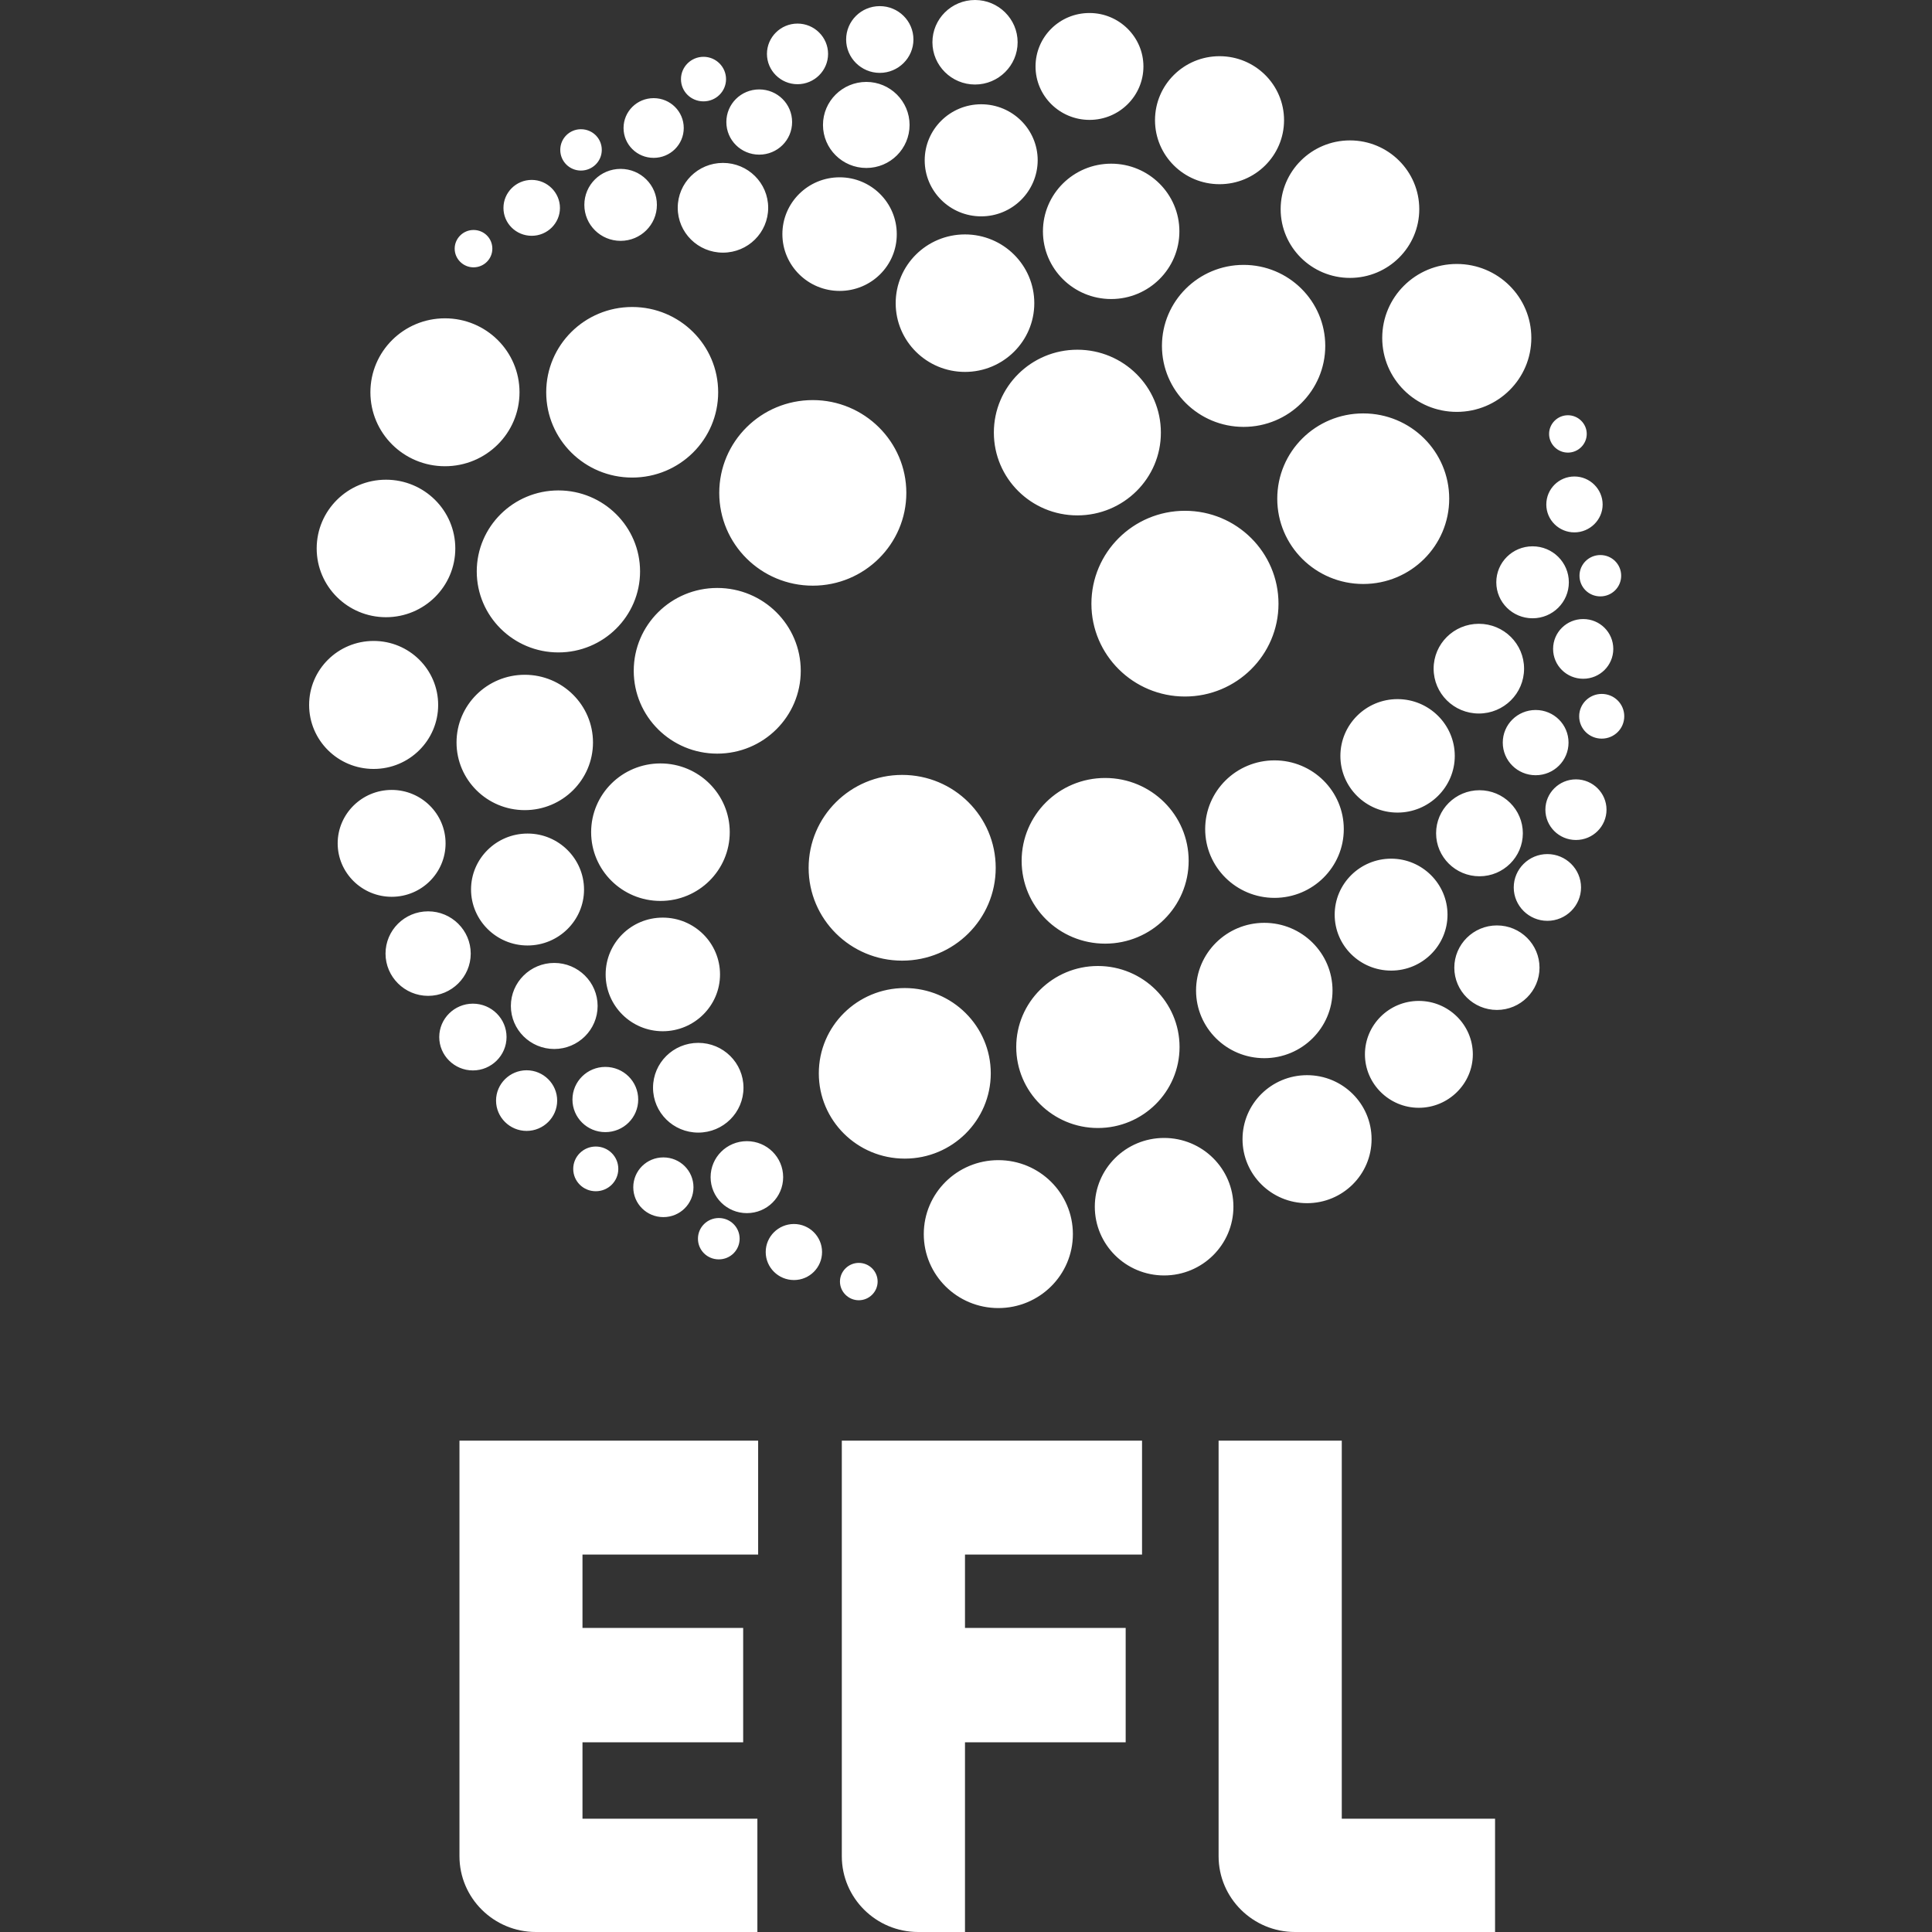
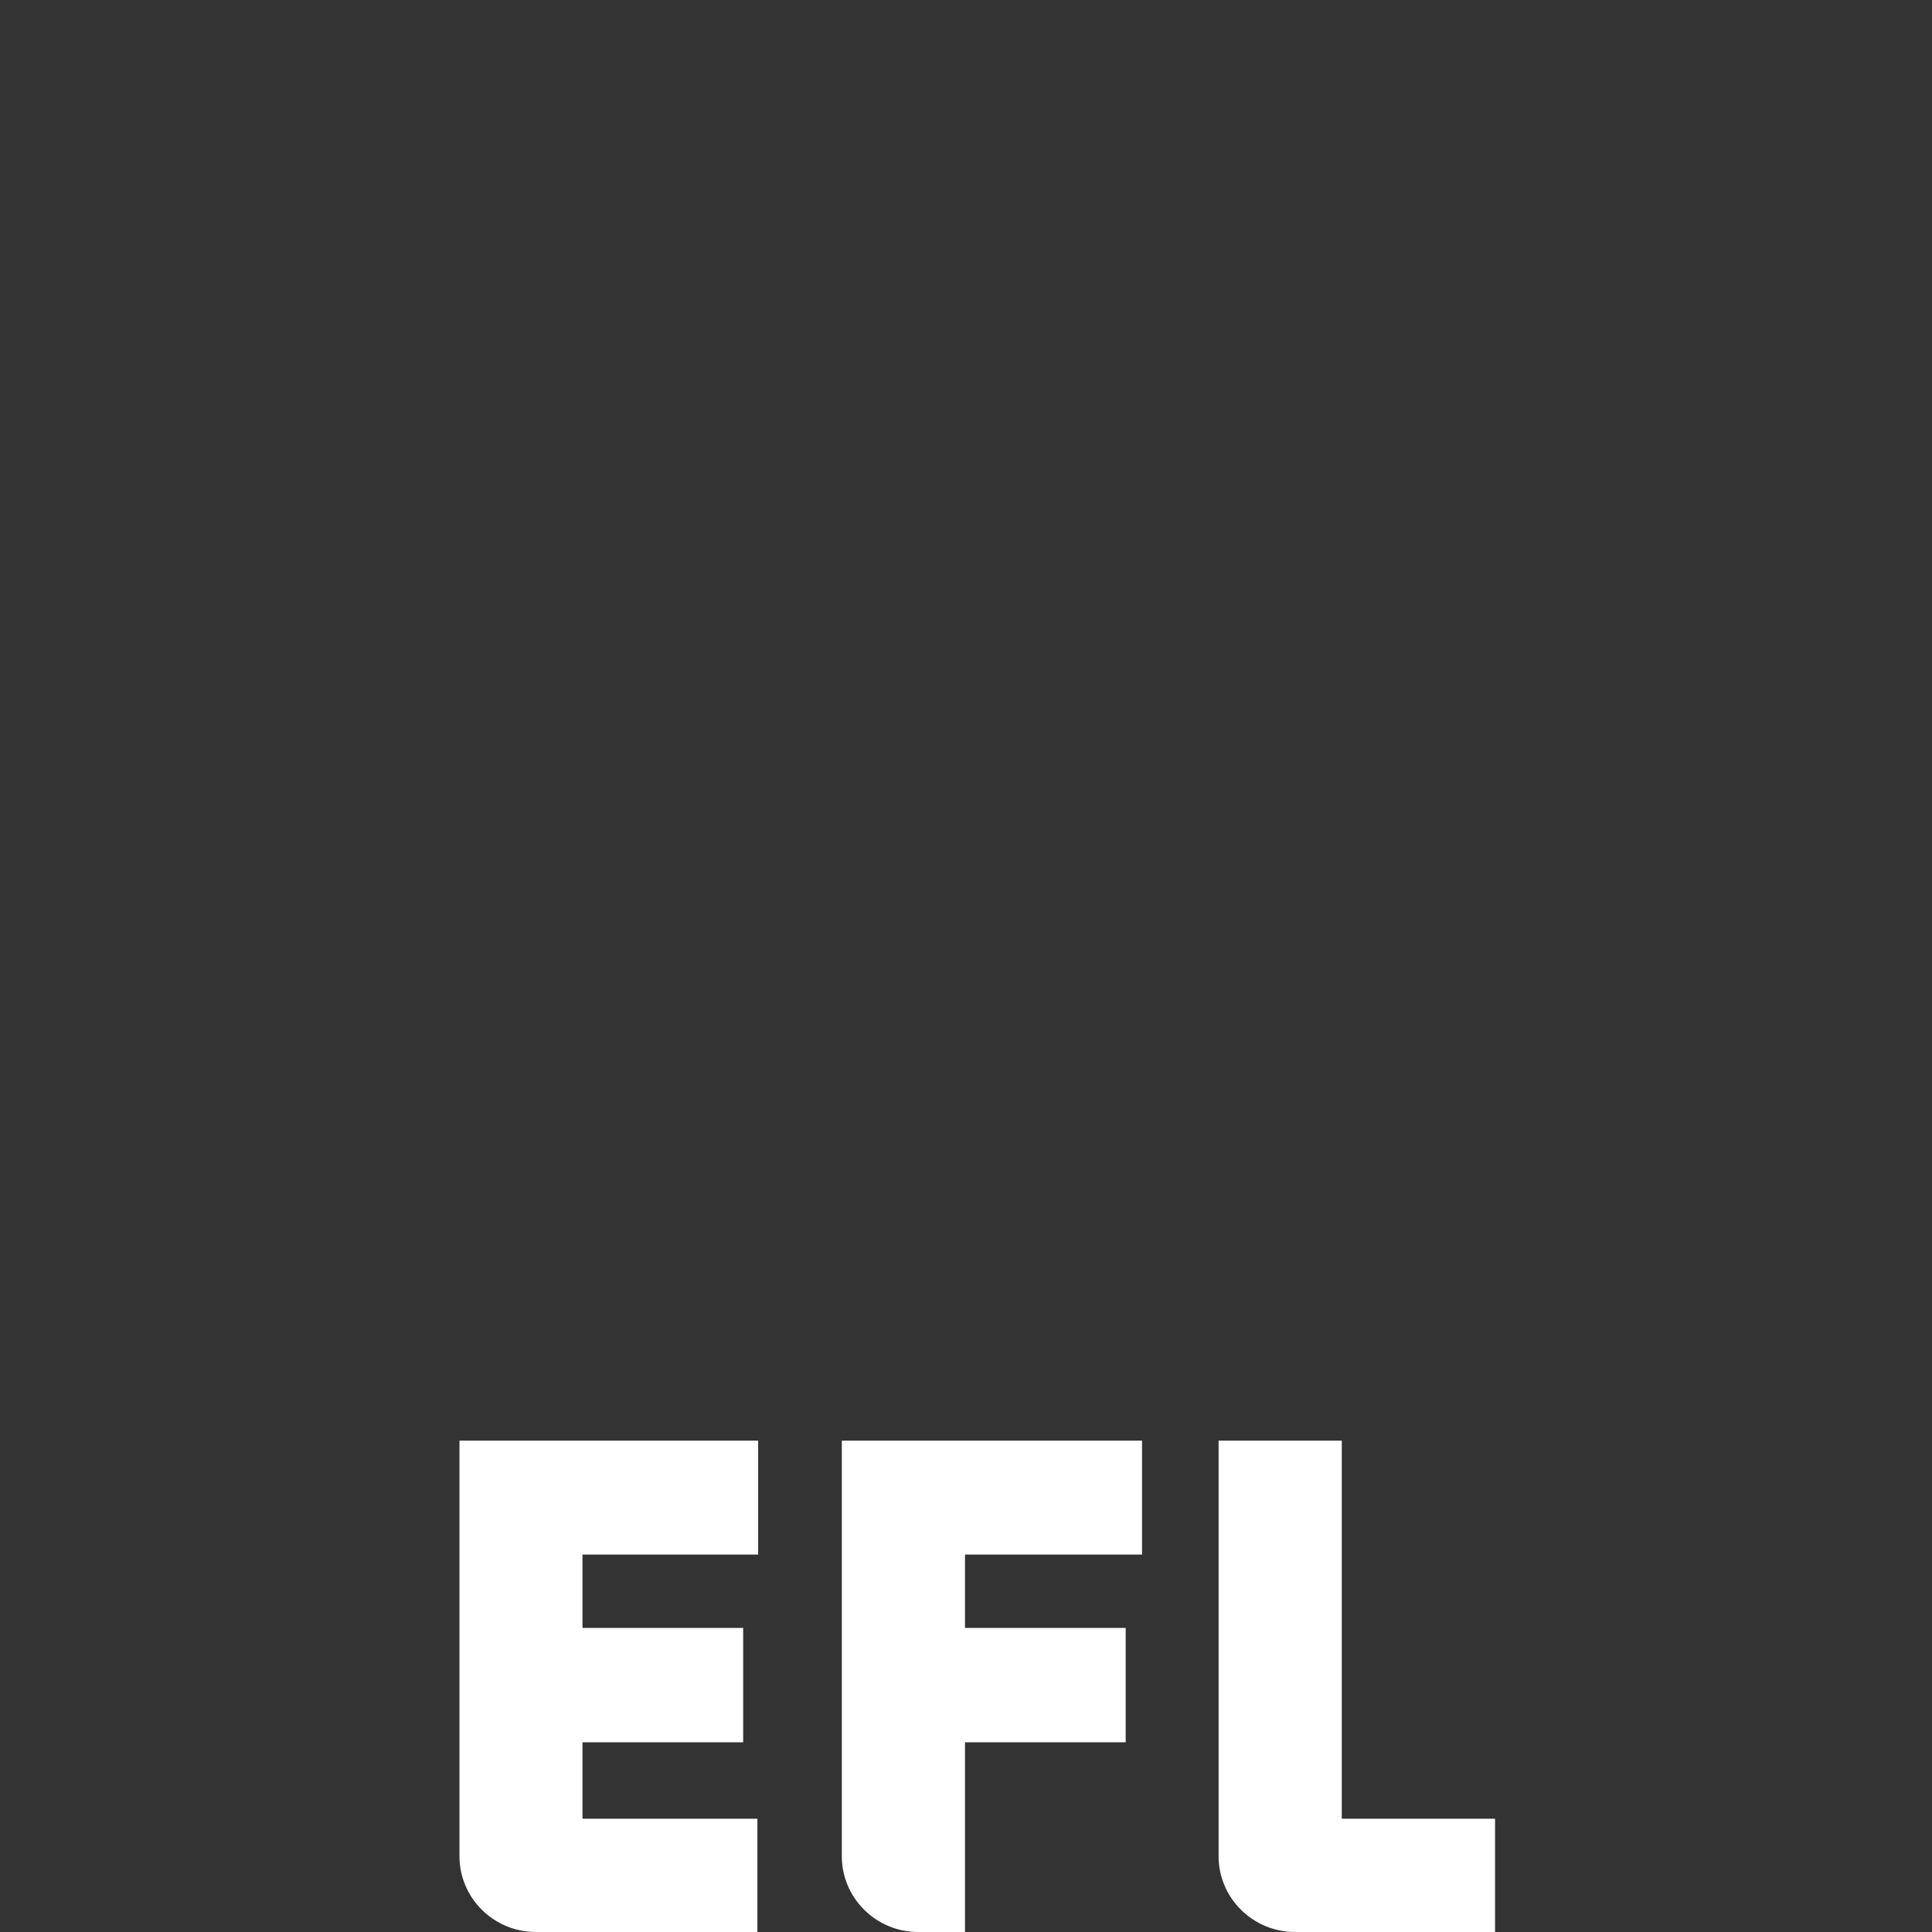
<svg xmlns="http://www.w3.org/2000/svg" width="500" height="500" viewBox="0 0 500 500" fill="none">
  <rect x="0" y="0" width="500" height="500" fill="#333333" stroke="none" />
  <path d="M386.92 500V470.678H347.251V372.84H315.372V480.386C315.372 491.205 324.243 500 335.146 500H386.92ZM118.909 480.386C118.909 491.205 127.778 500 138.683 500H196.009V470.678H150.748V450.904H192.333V421.304H150.748V402.322H196.208V372.84H118.909V480.386ZM237.634 500C226.728 500 217.86 491.205 217.86 480.386V372.84H295.559V402.322H249.739V421.304H291.324V450.904H249.739V500H237.634Z" fill="white" />
-   <path d="M136.526 215.724C128.457 215.724 121.905 222.223 121.905 230.187C121.905 238.153 128.457 244.69 136.526 244.69C144.596 244.69 151.147 238.192 151.147 230.226C151.147 222.262 144.596 215.724 136.566 215.724M101.372 204.431C93.662 204.431 87.39 210.652 87.39 218.26C87.39 225.869 93.662 232.09 101.372 232.09C109.082 232.09 115.314 225.909 115.314 218.26C115.314 210.612 109.042 204.431 101.372 204.431ZM96.698 165.875C87.47 165.875 80 173.285 80 182.438C80 191.592 87.47 199.002 96.698 199.002C105.926 199.002 113.396 191.592 113.396 182.438C113.396 173.285 105.926 165.875 96.698 165.875ZM99.894 124.148C89.987 124.148 81.957 132.113 81.957 141.94C81.957 151.768 89.987 159.733 99.894 159.733C109.801 159.733 117.831 151.768 117.831 141.94C117.831 132.113 109.801 124.148 99.894 124.148ZM115.154 82.382C104.488 82.382 95.859 90.942 95.859 101.522C95.859 112.102 104.488 120.661 115.154 120.661C125.82 120.661 134.449 112.102 134.449 101.522C134.449 90.942 125.82 82.382 115.154 82.382ZM163.611 79.45C151.307 79.45 141.36 89.317 141.36 101.522C141.36 113.727 151.307 123.594 163.611 123.594C175.915 123.594 185.862 113.727 185.862 101.522C185.862 89.317 175.915 79.45 163.611 79.45ZM135.807 174.632C126.06 174.632 118.15 182.478 118.15 192.147C118.15 201.816 126.06 209.661 135.807 209.661C145.554 209.661 153.464 201.816 153.464 192.147C153.464 182.478 145.554 174.632 135.807 174.632ZM222.254 326.836C219.578 326.836 217.381 329.014 217.381 331.67C217.381 334.324 219.578 336.505 222.254 336.505C224.931 336.505 227.128 334.324 227.128 331.67C227.128 329.014 224.971 326.836 222.254 326.836ZM205.477 316.77C201.442 316.77 198.166 320.02 198.166 324.022C198.166 328.025 201.442 331.274 205.477 331.274C209.511 331.274 212.747 328.025 212.747 324.022C212.747 320.02 209.471 316.77 205.477 316.77ZM193.292 295.332C188.099 295.332 183.905 299.492 183.905 304.645C183.905 309.797 188.099 313.957 193.292 313.957C198.485 313.957 202.68 309.797 202.68 304.645C202.68 299.492 198.485 295.332 193.292 295.332ZM186.022 315.224C183.066 315.224 180.629 317.602 180.629 320.573C180.629 323.547 183.026 325.925 186.022 325.925C189.018 325.925 191.415 323.547 191.415 320.573C191.415 317.602 189.018 315.224 186.022 315.224ZM154.183 296.721C150.987 296.721 148.351 299.296 148.351 302.506C148.351 305.716 150.947 308.29 154.183 308.29C157.419 308.29 160.016 305.716 160.016 302.506C160.016 299.296 157.419 296.721 154.183 296.721ZM171.68 299.535C167.366 299.535 163.891 302.981 163.891 307.262C163.891 311.539 167.366 314.988 171.68 314.988C175.995 314.988 179.47 311.539 179.47 307.262C179.47 302.981 175.995 299.535 171.68 299.535ZM156.66 276.115C151.986 276.115 148.151 279.879 148.151 284.556C148.151 289.23 151.946 292.994 156.66 292.994C161.374 292.994 165.169 289.23 165.169 284.556C165.169 279.879 161.374 276.115 156.66 276.115ZM136.287 276.986C131.932 276.986 128.377 280.514 128.377 284.831C128.377 289.152 131.932 292.679 136.287 292.679C140.641 292.679 144.196 289.152 144.196 284.831C144.196 280.514 140.641 276.986 136.287 276.986ZM122.385 259.748C117.591 259.748 113.676 263.632 113.676 268.388C113.676 273.141 117.591 277.026 122.385 277.026C127.179 277.026 131.093 273.141 131.093 268.388C131.093 263.632 127.218 259.748 122.385 259.748ZM110.8 235.853C104.688 235.853 99.774 240.766 99.774 246.79C99.774 252.814 104.728 257.727 110.8 257.727C116.872 257.727 121.825 252.814 121.825 246.79C121.825 240.766 116.872 235.853 110.8 235.853ZM143.437 249.207C137.246 249.207 132.212 254.202 132.212 260.344C132.212 266.485 137.246 271.477 143.437 271.477C149.629 271.477 154.663 266.485 154.663 260.344C154.663 254.202 149.629 249.207 143.437 249.207ZM180.709 269.892C174.237 269.892 169.004 275.083 169.004 281.503C169.004 287.923 174.237 293.115 180.709 293.115C187.18 293.115 192.413 287.923 192.413 281.503C192.413 275.083 187.18 269.892 180.709 269.892ZM171.521 237.478C163.331 237.478 156.74 244.058 156.74 252.181C156.74 260.304 163.371 266.882 171.521 266.882C179.67 266.882 186.341 260.304 186.341 252.181C186.341 244.058 179.71 237.478 171.521 237.478ZM170.921 197.575C161.014 197.575 152.985 205.54 152.985 215.367C152.985 225.195 161.014 233.161 170.921 233.161C180.829 233.161 188.858 225.195 188.858 215.367C188.858 205.54 180.829 197.575 170.921 197.575ZM144.516 126.922C132.851 126.922 123.383 136.314 123.383 147.884C123.383 159.455 132.851 168.847 144.516 168.847C156.181 168.847 165.648 159.455 165.648 147.884C165.648 136.314 156.181 126.922 144.516 126.922ZM185.622 152.164C173.678 152.164 164.011 161.754 164.011 173.602C164.011 185.45 173.678 195.039 185.622 195.039C197.567 195.039 207.234 185.45 207.234 173.602C207.234 161.754 197.567 152.164 185.622 152.164ZM210.35 103.543C196.968 103.543 186.142 114.282 186.142 127.556C186.142 140.831 196.968 151.57 210.35 151.57C223.733 151.57 234.558 140.791 234.558 127.556C234.558 114.321 223.693 103.543 210.35 103.543ZM253.933 26.986C245.864 26.986 239.312 33.484 239.312 41.489C239.312 49.493 245.864 55.992 253.933 55.992C262.003 55.992 268.514 49.493 268.554 41.489C268.554 33.484 262.003 26.986 253.933 26.986ZM281.937 3.368C274.227 3.368 267.995 9.55 267.995 17.198C267.995 24.846 274.267 31.027 281.977 31.027C289.687 31.027 295.918 24.806 295.918 17.198C295.918 9.59 289.647 3.368 281.977 3.368M315.614 14.543C306.384 14.543 298.915 21.953 298.915 31.106C298.915 40.26 306.384 47.67 315.614 47.67C324.842 47.67 332.311 40.26 332.311 31.106C332.311 21.953 324.842 14.543 315.614 14.543ZM349.369 36.337C339.46 36.337 331.431 44.302 331.431 54.129C331.431 63.956 339.46 71.921 349.369 71.921C359.277 71.921 367.306 63.956 367.306 54.129C367.306 44.302 359.277 36.337 349.369 36.337ZM377.012 68.315C366.347 68.315 357.719 76.874 357.719 87.455C357.719 98.035 366.347 106.594 377.012 106.594C387.679 106.594 396.307 98.035 396.307 87.455C396.307 76.874 387.679 68.315 377.012 68.315ZM352.805 106.99C340.501 106.99 330.554 116.857 330.554 129.062C330.554 141.267 340.501 151.134 352.805 151.134C365.11 151.134 375.054 141.267 375.054 129.062C375.054 116.857 365.11 106.99 352.805 106.99ZM287.569 42.36C277.822 42.36 269.912 50.206 269.912 59.875C269.912 69.544 277.822 77.39 287.569 77.39C297.317 77.39 305.225 69.544 305.225 59.875C305.225 50.206 297.317 42.36 287.569 42.36ZM122.545 59.519C119.868 59.519 117.671 61.698 117.671 64.353C117.671 67.008 119.868 69.187 122.545 69.187C125.221 69.187 127.418 67.047 127.418 64.353C127.418 61.658 125.261 59.519 122.545 59.519ZM137.605 46.561C133.57 46.561 130.294 49.81 130.294 53.812C130.294 57.815 133.57 61.024 137.605 61.024C141.64 61.024 144.915 57.775 144.915 53.812C144.915 49.85 141.64 46.561 137.605 46.561ZM160.615 43.708C155.422 43.708 151.227 47.868 151.227 53.02C151.227 58.171 155.422 62.332 160.615 62.332C165.808 62.332 170.003 58.171 170.003 53.02C170.003 47.868 165.808 43.708 160.615 43.708ZM150.348 33.444C147.392 33.444 144.995 35.822 144.995 38.794C144.995 41.766 147.392 44.143 150.348 44.143C153.305 44.143 155.741 41.766 155.741 38.794C155.741 35.822 153.345 33.444 150.348 33.444ZM182.067 14.701C178.871 14.701 176.235 17.277 176.235 20.487C176.235 23.696 178.831 26.233 182.067 26.233C185.303 26.233 187.899 23.657 187.899 20.487C187.899 17.317 185.303 14.701 182.067 14.701ZM169.164 25.4C164.849 25.4 161.374 28.848 161.374 33.127C161.374 37.407 164.849 40.855 169.164 40.855C173.478 40.855 176.954 37.407 176.954 33.127C176.954 28.848 173.478 25.4 169.164 25.4ZM196.488 23.142C191.774 23.142 187.979 26.906 187.979 31.582C187.979 36.258 191.774 40.022 196.488 40.022C201.202 40.022 204.997 36.258 204.997 31.582C204.997 26.906 201.202 23.142 196.488 23.142ZM206.395 6.103C202.041 6.103 198.485 9.629 198.485 13.949C198.485 18.268 202.041 21.794 206.395 21.794C210.749 21.794 214.305 18.268 214.305 13.949C214.305 9.629 210.749 6.103 206.395 6.103ZM227.687 1.585C222.854 1.585 218.979 5.468 218.979 10.224C218.979 14.979 222.894 18.862 227.687 18.862C232.481 18.862 236.396 14.979 236.396 10.224C236.396 5.429 232.481 1.585 227.687 1.585ZM252.335 0C246.223 0 241.31 4.914 241.31 10.937C241.31 16.96 246.263 21.874 252.335 21.874C258.407 21.874 263.361 16.96 263.361 10.937C263.361 4.914 258.407 0 252.335 0ZM224.212 21.2C218.02 21.2 212.987 26.193 212.987 32.335C212.987 38.477 218.02 43.47 224.212 43.47C230.404 43.47 235.397 38.477 235.397 32.335C235.397 26.193 230.364 21.2 224.212 21.2ZM187.1 42.162C180.629 42.162 175.396 47.353 175.396 53.773C175.396 60.192 180.629 65.383 187.1 65.383C193.572 65.383 198.805 60.192 198.805 53.773C198.805 47.353 193.572 42.162 187.1 42.162ZM217.301 45.887C209.112 45.887 202.48 52.465 202.48 60.588C202.48 68.712 209.112 75.29 217.301 75.29C225.49 75.29 232.122 68.712 232.082 60.588C232.082 52.465 225.45 45.887 217.301 45.887ZM249.739 60.667C239.832 60.667 231.802 68.632 231.802 78.46C231.802 88.287 239.832 96.251 249.739 96.251C259.646 96.251 267.675 88.287 267.675 78.46C267.675 68.632 259.646 60.667 249.739 60.667ZM321.844 68.553C310.181 68.553 300.712 77.945 300.712 89.515C300.712 101.086 310.181 110.478 321.844 110.478C333.509 110.478 342.976 101.086 342.976 89.515C342.976 77.945 333.509 68.553 321.844 68.553ZM278.821 90.506C266.876 90.506 257.209 100.095 257.209 111.944C257.209 123.792 266.876 133.381 278.821 133.381C290.765 133.381 300.473 123.792 300.433 111.944C300.433 100.095 290.765 90.506 278.821 90.506ZM306.665 132.193C293.282 132.193 282.456 142.971 282.456 156.246C282.456 169.52 293.322 180.259 306.665 180.259C320.007 180.259 330.874 169.52 330.874 156.246C330.874 142.971 320.046 132.193 306.665 132.193ZM360.036 222.223C351.964 222.223 345.414 228.722 345.414 236.725C345.414 244.73 351.964 251.189 360.036 251.189C368.105 251.189 374.615 244.69 374.615 236.725C374.615 228.762 368.065 222.223 360.036 222.223ZM367.185 259.037C359.476 259.037 353.244 265.257 353.244 272.866C353.244 280.472 359.516 286.695 367.185 286.695C374.854 286.695 381.168 280.472 381.168 272.866C381.168 265.257 374.897 259.037 367.185 259.037ZM338.262 278.254C329.035 278.254 321.565 285.663 321.565 294.818C321.565 303.97 329.035 311.382 338.262 311.382C347.49 311.382 354.962 303.97 354.962 294.818C354.962 285.663 347.49 278.254 338.262 278.254ZM301.271 294.5C291.364 294.5 283.335 302.466 283.335 312.293C283.335 322.119 291.364 330.085 301.271 330.085C311.179 330.085 319.208 322.119 319.208 312.293C319.208 302.466 311.179 294.5 301.271 294.5ZM258.368 300.246C247.701 300.246 239.073 308.804 239.073 319.387C239.073 329.967 247.701 338.526 258.368 338.526C269.034 338.526 277.662 329.967 277.662 319.387C277.662 308.804 269.034 300.246 258.368 300.246ZM234.159 255.706C221.855 255.706 211.908 265.575 211.908 277.779C211.908 289.984 221.855 299.849 234.159 299.849C246.463 299.849 256.41 289.944 256.41 277.779C256.41 265.614 246.463 255.706 234.159 255.706ZM327.198 238.827C317.451 238.827 309.539 246.672 309.539 256.341C309.539 266.01 317.451 273.855 327.198 273.855C336.946 273.855 344.855 266.01 344.855 256.341C344.855 246.672 336.946 238.827 327.198 238.827ZM405.774 107.466C403.099 107.466 400.903 109.645 400.903 112.3C400.903 114.955 403.099 117.135 405.774 117.135C408.451 117.135 410.648 114.955 410.648 112.3C410.648 109.645 408.451 107.466 405.774 107.466ZM407.453 123.316C403.417 123.316 400.183 126.566 400.183 130.568C400.183 134.57 403.459 137.78 407.453 137.78C411.447 137.78 414.762 134.531 414.762 130.568C414.762 126.605 411.489 123.316 407.453 123.316ZM396.628 141.386C391.434 141.386 387.24 145.546 387.24 150.698C387.24 155.849 391.434 160.01 396.628 160.01C401.82 160.01 406.016 155.849 406.016 150.698C406.016 145.546 401.82 141.386 396.628 141.386ZM414.163 143.645C411.207 143.645 408.772 146.022 408.772 148.994C408.772 151.966 411.168 154.344 414.163 154.344C417.161 154.344 419.558 151.966 419.558 148.994C419.558 146.022 417.161 143.645 414.163 143.645ZM414.523 179.585C411.329 179.585 408.69 182.161 408.69 185.371C408.69 188.58 411.289 191.156 414.523 191.156C417.76 191.156 420.356 188.58 420.356 185.371C420.356 182.161 417.76 179.585 414.523 179.585ZM409.731 160.208C405.417 160.208 401.941 163.655 401.941 167.935C401.941 172.215 405.417 175.662 409.731 175.662C414.045 175.662 417.518 172.215 417.518 167.935C417.518 163.655 414.045 160.208 409.731 160.208ZM397.427 183.746C392.713 183.746 388.916 187.51 388.916 192.186C388.916 196.862 392.713 200.627 397.427 200.627C402.14 200.627 405.934 196.862 405.934 192.186C405.934 187.51 402.14 183.746 397.427 183.746ZM407.852 201.697C403.499 201.697 399.944 205.223 399.944 209.542C399.944 213.862 403.459 217.388 407.852 217.388C412.248 217.388 415.764 213.862 415.764 209.542C415.764 205.223 412.206 201.697 407.852 201.697ZM400.461 221.034C395.669 221.034 391.754 224.916 391.754 229.672C391.754 234.428 395.669 238.31 400.461 238.31C405.257 238.31 409.171 234.428 409.171 229.672C409.171 224.916 405.257 221.034 400.461 221.034ZM387.401 239.499C381.326 239.499 376.373 244.412 376.373 250.436C376.373 256.459 381.326 261.372 387.401 261.372C393.473 261.372 398.425 256.459 398.425 250.436C398.425 244.412 393.512 239.499 387.401 239.499ZM382.884 204.51C376.694 204.51 371.66 209.503 371.66 215.645C371.66 221.787 376.694 226.78 382.884 226.78C389.077 226.78 394.111 221.787 394.111 215.645C394.111 209.503 389.077 204.51 382.884 204.51ZM382.726 161.437C376.255 161.437 371.021 166.628 371.021 173.047C371.021 179.466 376.255 184.657 382.726 184.657C389.198 184.657 394.429 179.466 394.429 173.047C394.429 166.628 389.198 161.437 382.726 161.437ZM361.673 180.932C353.522 180.932 346.891 187.51 346.891 195.634C346.891 203.757 353.522 210.295 361.673 210.295C369.823 210.295 376.494 203.718 376.494 195.634C376.494 187.55 369.863 180.932 361.673 180.932ZM329.834 196.783C319.928 196.783 311.899 204.748 311.899 214.575C311.899 224.402 319.928 232.368 329.834 232.368C339.742 232.368 347.771 224.402 347.771 214.575C347.771 204.748 339.742 196.783 329.834 196.783ZM284.134 250C272.469 250 263.002 259.391 263.002 270.963C263.002 282.535 272.469 291.926 284.134 291.926C295.799 291.926 305.267 282.535 305.267 270.963C305.267 259.391 295.799 250 284.134 250ZM286.011 201.34C274.067 201.34 264.4 210.93 264.4 222.778C264.4 234.625 274.067 244.215 286.011 244.215C297.956 244.215 307.624 234.625 307.624 222.778C307.624 210.93 297.956 201.34 286.011 201.34ZM257.688 224.6C257.688 237.874 246.862 248.614 233.48 248.614C220.097 248.614 209.272 237.874 209.272 224.6C209.272 211.326 220.097 200.547 233.48 200.547C246.862 200.547 257.688 211.286 257.688 224.6Z" fill="white" />
</svg>